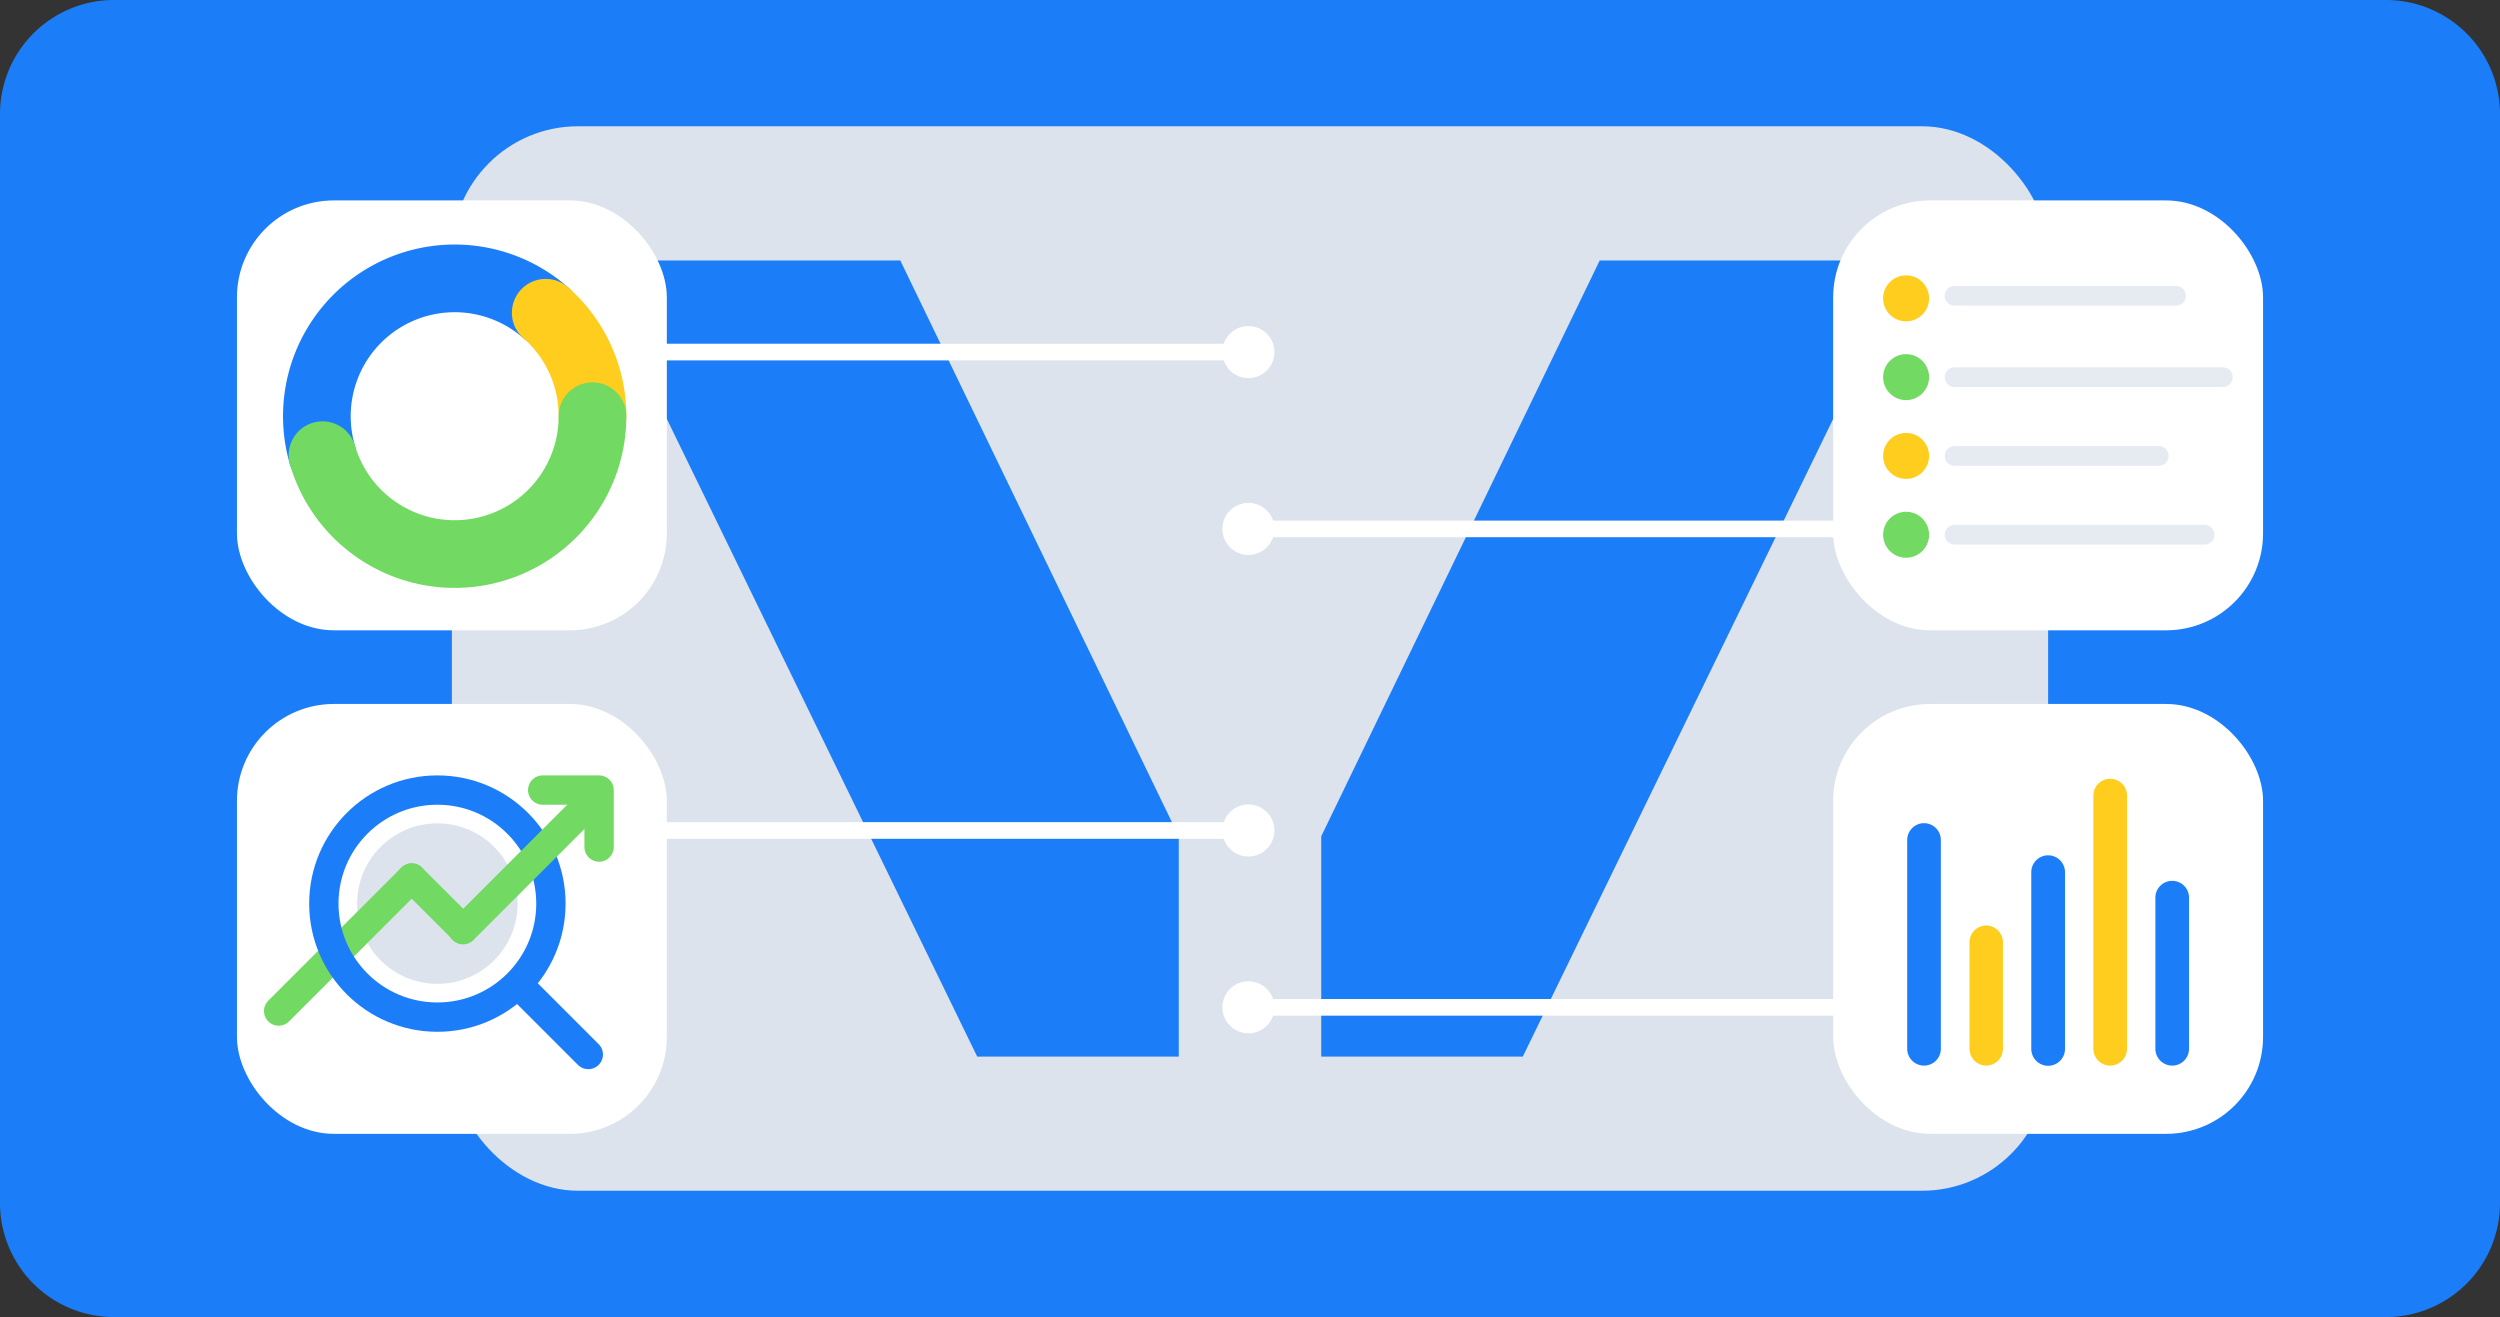
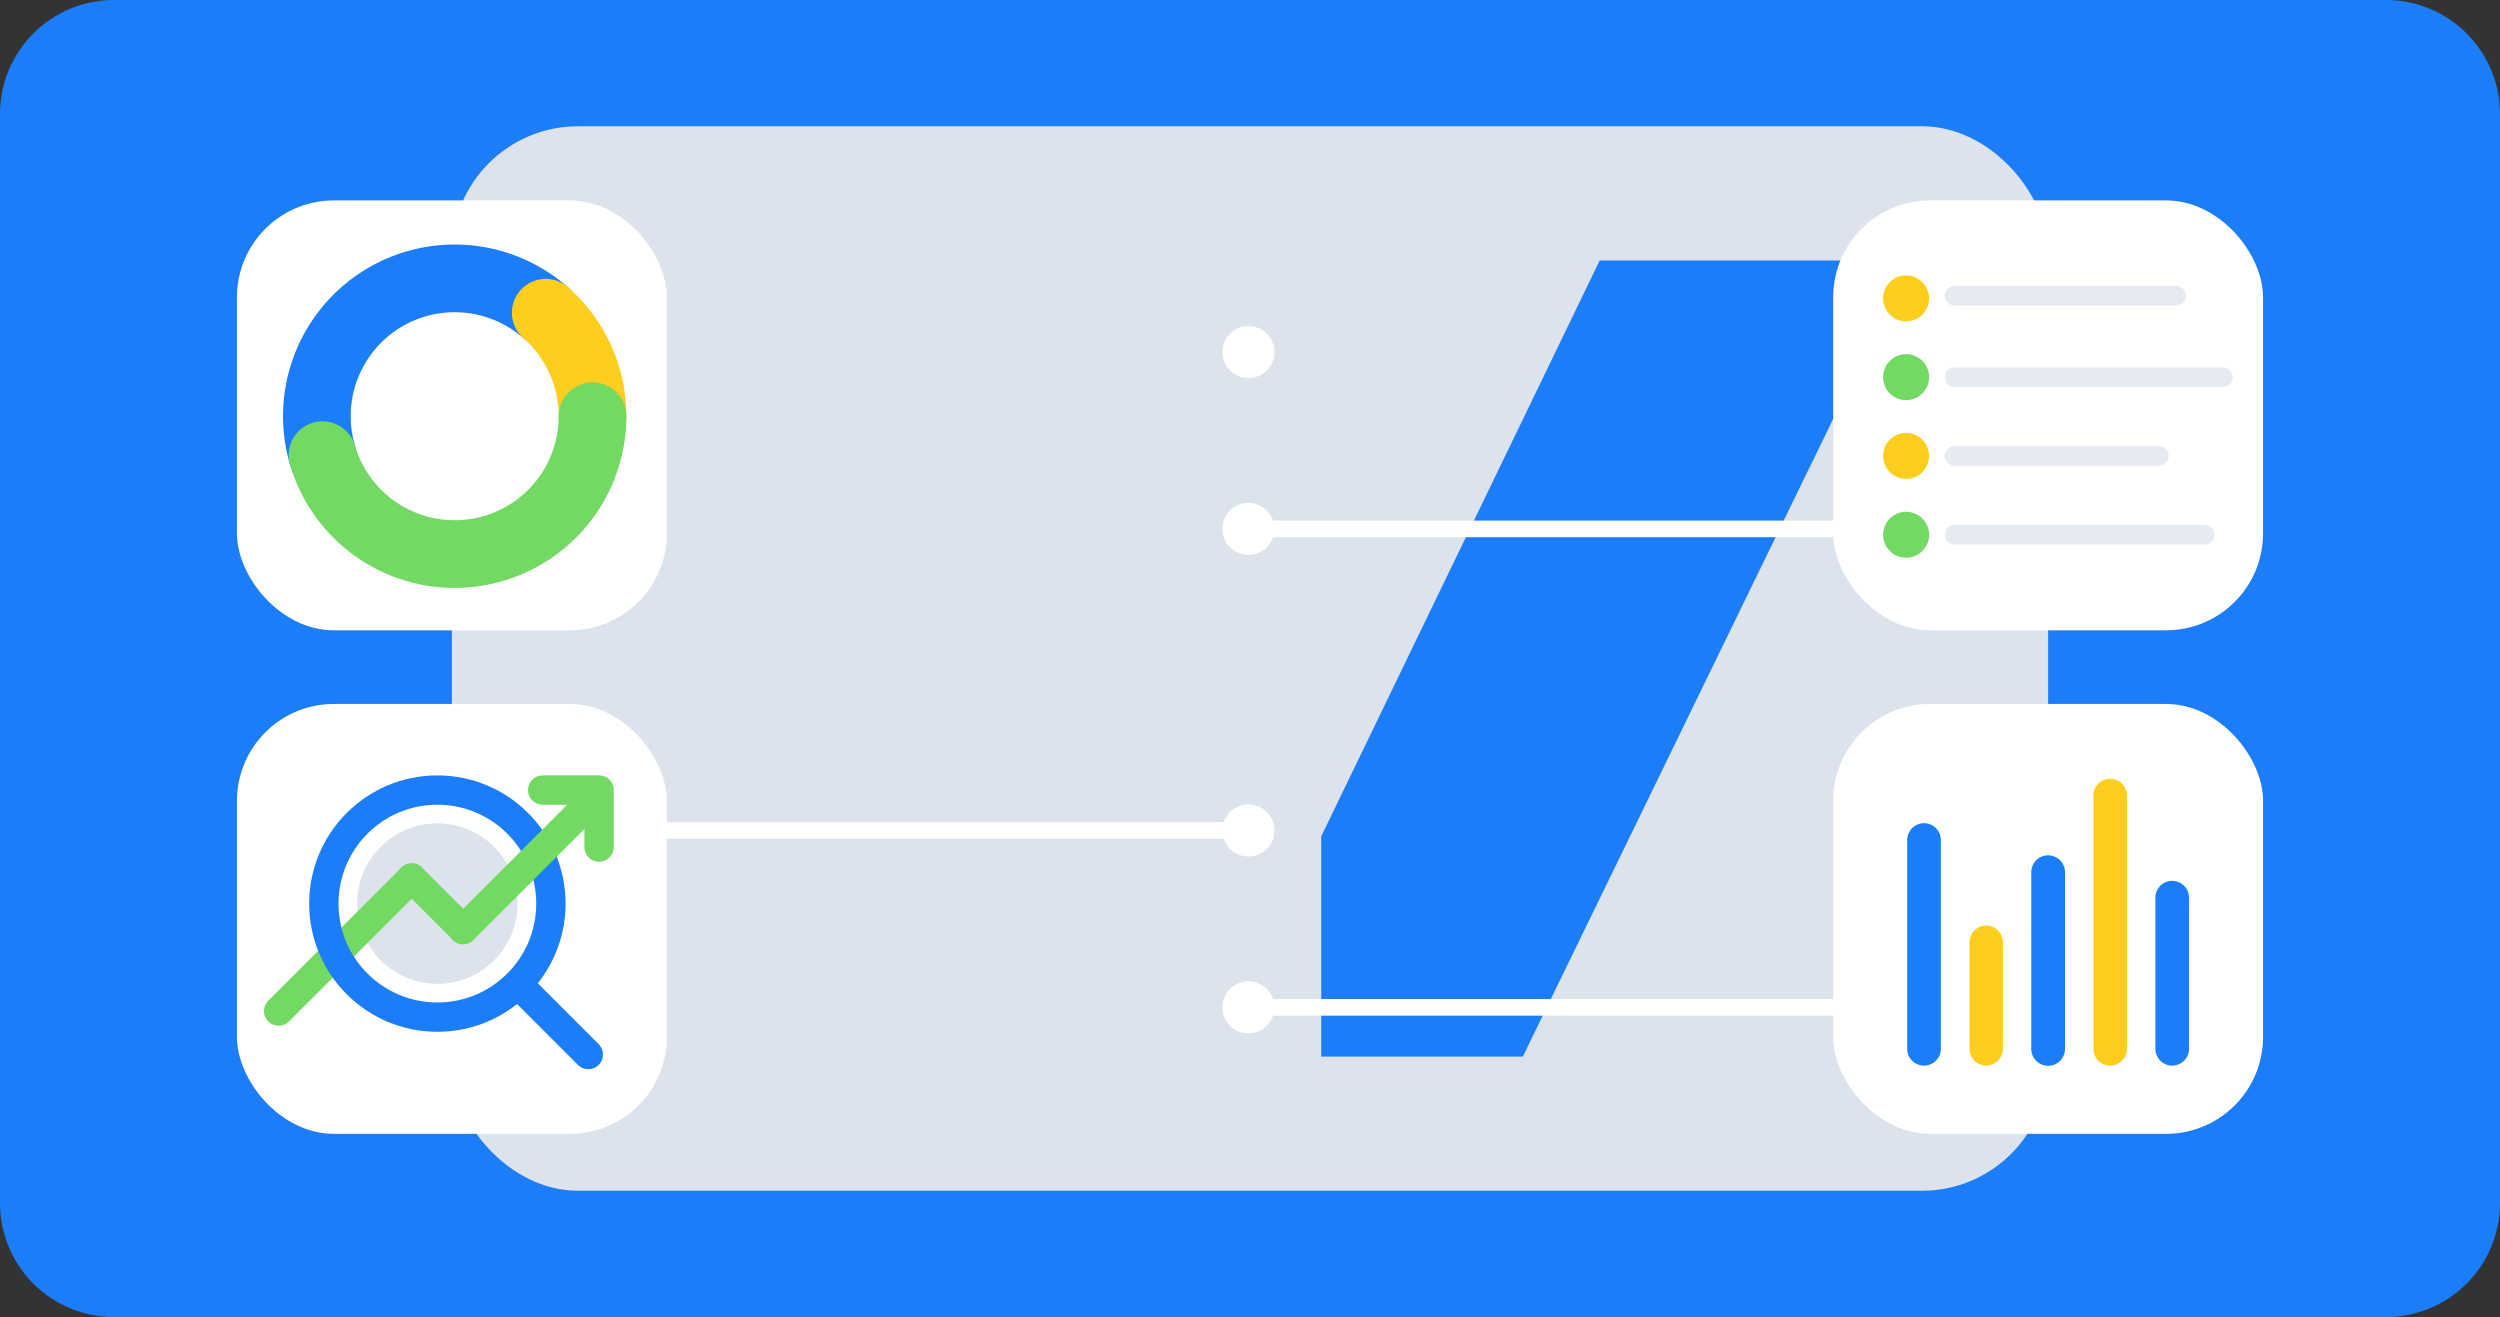
<svg xmlns="http://www.w3.org/2000/svg" id="Layer_1" data-name="Layer 1" viewBox="0 0 410 216">
  <rect x="0" y="0" width="410" height="216" fill="#333333" stroke="none" />
  <defs>
    <style>.cls-1{fill:#1c7df8;}.cls-10,.cls-2{fill:#dce3ed;}.cls-3{fill:#fff;}.cls-11,.cls-12,.cls-13,.cls-4,.cls-5,.cls-6,.cls-7{fill:none;}.cls-4{stroke:#fff;stroke-width:2.73px;}.cls-11,.cls-12,.cls-4,.cls-5,.cls-6,.cls-7{stroke-linecap:round;}.cls-11,.cls-13,.cls-5{stroke:#1c7df8;}.cls-5,.cls-6,.cls-7{stroke-width:11.1px;}.cls-6{stroke:#ffcd1d;}.cls-12,.cls-7{stroke:#72d962;}.cls-8{fill:#ffcd1d;}.cls-9{fill:#72d962;}.cls-10{isolation:isolate;opacity:0.7;}.cls-11,.cls-13{stroke-miterlimit:10;}.cls-11,.cls-12,.cls-13{stroke-width:4.81px;}.cls-12{stroke-linejoin:round;}</style>
  </defs>
  <path class="cls-1" d="M18.68,0H391.32A18.71,18.71,0,0,1,410,18.74V197.26A18.71,18.71,0,0,1,391.32,216H18.68A18.71,18.71,0,0,1,0,197.26V18.74A18.71,18.71,0,0,1,18.68,0Z" />
  <rect class="cls-2" x="74.11" y="20.71" width="261.78" height="174.57" rx="20.68" />
-   <polygon class="cls-1" points="193.32 137.16 147.65 42.72 96.71 42.72 160.26 173.28 193.32 173.28 193.32 137.16" />
  <polygon class="cls-1" points="216.68 137.16 262.35 42.72 313.29 42.72 249.74 173.28 216.68 173.28 216.68 137.16" />
  <rect class="cls-3" x="300.64" y="32.87" width="70.5" height="70.5" rx="15.89" />
  <rect class="cls-3" x="300.64" y="115.45" width="70.5" height="70.5" rx="15.89" />
  <rect class="cls-3" x="38.86" y="32.87" width="70.5" height="70.5" rx="15.89" />
  <rect class="cls-3" x="38.86" y="115.45" width="70.5" height="70.5" rx="15.89" />
-   <line class="cls-4" x1="109.36" y1="57.74" x2="205" y2="57.74" />
  <line class="cls-4" x1="300.64" y1="86.74" x2="205" y2="86.74" />
  <line class="cls-4" x1="109.36" y1="136.2" x2="205" y2="136.2" />
  <line class="cls-4" x1="300.64" y1="165.2" x2="205" y2="165.2" />
  <circle class="cls-3" cx="204.74" cy="57.74" r="4.27" />
  <circle class="cls-3" cx="204.74" cy="86.74" r="4.27" />
  <circle class="cls-3" cx="204.74" cy="136.2" r="4.27" />
  <circle class="cls-3" cx="204.74" cy="165.2" r="4.27" />
  <path class="cls-5" d="M52.89,74.65A22.6,22.6,0,0,1,89.51,51.3" />
  <path class="cls-6" d="M89.5,51.29a22.54,22.54,0,0,1,7.67,17" />
  <path class="cls-7" d="M97.17,68.26a22.6,22.6,0,0,1-44.28,6.39" />
  <path class="cls-1" d="M315.54,135h0a2.76,2.76,0,0,1,2.76,2.76V172a2.76,2.76,0,0,1-2.76,2.76h0a2.77,2.77,0,0,1-2.76-2.76V137.8A2.77,2.77,0,0,1,315.54,135Z" />
  <path class="cls-8" d="M325.72,151.78h0a2.77,2.77,0,0,1,2.76,2.76V172a2.77,2.77,0,0,1-2.76,2.76h0A2.76,2.76,0,0,1,323,172v-17.5A2.76,2.76,0,0,1,325.72,151.78Z" />
  <path class="cls-1" d="M335.89,140.27h0a2.77,2.77,0,0,1,2.77,2.76v29a2.77,2.77,0,0,1-2.77,2.76h0a2.77,2.77,0,0,1-2.76-2.76V143A2.77,2.77,0,0,1,335.89,140.27Z" />
  <path class="cls-8" d="M346.07,127.72h0a2.76,2.76,0,0,1,2.76,2.76V172a2.77,2.77,0,0,1-2.76,2.76h0a2.76,2.76,0,0,1-2.76-2.76V130.48A2.75,2.75,0,0,1,346.07,127.72Z" />
  <path class="cls-1" d="M356.24,144.46h0a2.75,2.75,0,0,1,2.76,2.76V172a2.76,2.76,0,0,1-2.76,2.76h0a2.77,2.77,0,0,1-2.76-2.76V147.22A2.76,2.76,0,0,1,356.24,144.46Z" />
  <circle class="cls-8" cx="312.6" cy="48.93" r="3.77" />
  <circle class="cls-9" cx="312.6" cy="61.85" r="3.77" />
  <circle class="cls-9" cx="312.6" cy="87.7" r="3.77" />
  <circle class="cls-8" cx="312.6" cy="74.77" r="3.77" />
-   <path class="cls-10" d="M320.55,46.89h36.33a1.61,1.61,0,0,1,1.61,1.62h0a1.61,1.61,0,0,1-1.61,1.61H320.55a1.61,1.61,0,0,1-1.61-1.61h0A1.61,1.61,0,0,1,320.55,46.89Z" />
+   <path class="cls-10" d="M320.55,46.89h36.33a1.61,1.61,0,0,1,1.61,1.62h0a1.61,1.61,0,0,1-1.61,1.61H320.55a1.61,1.61,0,0,1-1.61-1.61h0A1.61,1.61,0,0,1,320.55,46.89" />
  <path class="cls-10" d="M320.55,60.24h44a1.61,1.61,0,0,1,1.62,1.61h0a1.62,1.62,0,0,1-1.62,1.62h-44a1.62,1.62,0,0,1-1.61-1.62h0A1.61,1.61,0,0,1,320.55,60.24Z" />
  <path class="cls-10" d="M320.55,86.08h41a1.62,1.62,0,0,1,1.62,1.62h0a1.62,1.62,0,0,1-1.62,1.61h-41a1.61,1.61,0,0,1-1.61-1.61h0A1.61,1.61,0,0,1,320.55,86.08Z" />
  <path class="cls-10" d="M320.55,73.16h33.5a1.61,1.61,0,0,1,1.61,1.61h0a1.61,1.61,0,0,1-1.61,1.62h-33.5a1.61,1.61,0,0,1-1.61-1.62h0A1.61,1.61,0,0,1,320.55,73.16Z" />
  <line class="cls-11" x1="96.48" y1="172.94" x2="85.36" y2="161.82" />
  <polyline class="cls-12" points="89 129.57 98.25 129.57 98.25 138.92" />
  <circle class="cls-2" cx="71.73" cy="148.19" r="13.16" />
  <line class="cls-12" x1="67.52" y1="143.99" x2="45.7" y2="165.81" />
  <circle class="cls-13" cx="71.73" cy="148.19" r="18.62" />
  <line class="cls-12" x1="75.93" y1="152.39" x2="67.52" y2="143.99" />
  <line class="cls-12" x1="97.75" y1="130.65" x2="75.93" y2="152.47" />
</svg>